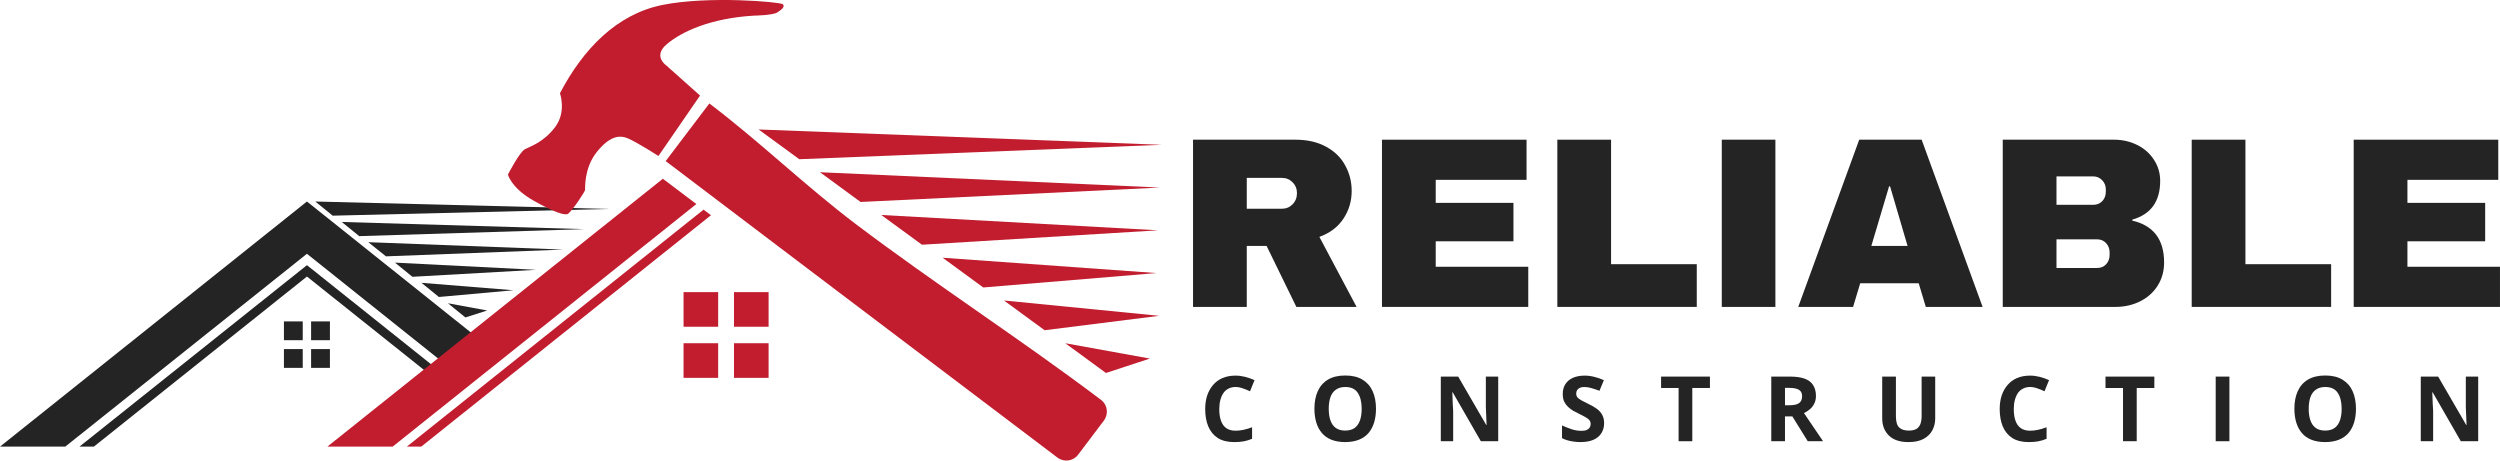
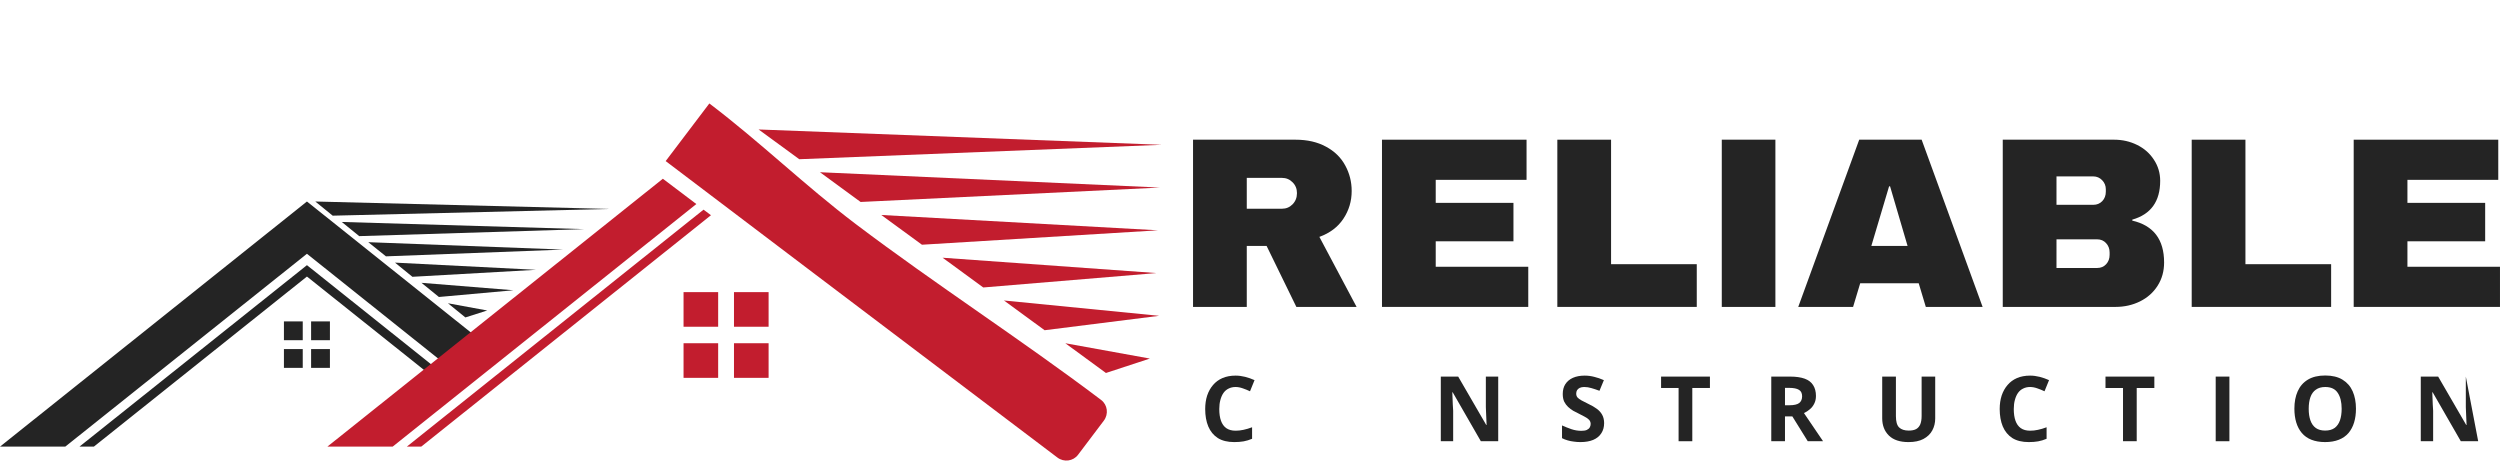
<svg xmlns="http://www.w3.org/2000/svg" xmlns:ns1="http://sodipodi.sourceforge.net/DTD/sodipodi-0.dtd" xmlns:ns2="http://www.inkscape.org/namespaces/inkscape" width="425.459" zoomAndPan="magnify" viewBox="0 0 319.094 58.785" height="78.379" preserveAspectRatio="xMidYMid" version="1.0" id="svg87" ns1:docname="RC logo full color horizontal for light bg .svg" ns2:version="1.3.1 (91b66b0, 2023-11-16)">
  <ns1:namedview id="namedview87" pagecolor="#ffffff" bordercolor="#000000" borderopacity="0.25" ns2:showpageshadow="2" ns2:pageopacity="0.0" ns2:pagecheckerboard="true" ns2:deskcolor="#d1d1d1" ns2:zoom="0.632" ns2:cx="214.39873" ns2:cy="39.556962" ns2:window-width="1392" ns2:window-height="1027" ns2:window-x="0" ns2:window-y="25" ns2:window-maximized="0" ns2:current-layer="svg87" />
  <defs id="defs4">
    <g id="g1" />
    <clipPath id="5fc5354df2">
      <rect x="0" width="173" y="0" height="35" id="rect1" />
    </clipPath>
    <clipPath id="d6be092478">
      <path d="M 153,44 H 324.879 V 60.641 H 153 Z m 0,0" clip-rule="nonzero" id="path1" />
    </clipPath>
    <clipPath id="57af14beaa">
      <rect x="0" width="172" y="0" height="17" id="rect2" />
    </clipPath>
    <clipPath id="d196e504ba">
      <path d="M 0.391,25 H 64 V 58 H 0.391 Z m 0,0" clip-rule="nonzero" id="path2" />
    </clipPath>
    <clipPath id="2041840da0">
      <path d="m 65,0.16 h 36 V 28 H 65 Z m 0,0" clip-rule="nonzero" id="path3" />
    </clipPath>
    <clipPath id="4cf2537749">
      <path d="m 85,13 h 57 V 59.105 H 85 Z m 0,0" clip-rule="nonzero" id="path4" />
    </clipPath>
    <clipPath id="b3ae032d7d">
      <rect x="0" width="325" y="0" height="61" id="rect4" />
    </clipPath>
  </defs>
  <g transform="translate(-0.391,-0.26)" id="g87">
    <g clip-path="url(#b3ae032d7d)" id="g86">
      <g transform="translate(149,12)" id="g30">
        <g clip-path="url(#5fc5354df2)" id="g29">
          <g fill="#242424" fill-opacity="1" id="g7">
            <g transform="translate(1.37,27.434)" id="g6">
              <g id="g5">
                <path d="m 22.547,-14.797 c 0,1.305 -0.355,2.484 -1.062,3.547 -0.699,1.055 -1.719,1.824 -3.062,2.312 l 4.75,8.938 h -7.688 L 11.688,-7.781 H 9.156 V 0 H 2.297 v -21.344 h 13.062 c 1.52,0 2.82,0.297 3.906,0.891 1.094,0.586 1.91,1.383 2.453,2.391 0.551,1 0.828,2.09 0.828,3.266 z m -6.984,0.281 c 0,-0.562 -0.188,-1.023 -0.562,-1.391 -0.367,-0.375 -0.82,-0.562 -1.359,-0.562 H 9.156 v 3.938 h 4.484 c 0.539,0 0.992,-0.188 1.359,-0.562 0.375,-0.383 0.562,-0.859 0.562,-1.422 z m 0,0" id="path5" />
              </g>
            </g>
          </g>
          <g fill="#242424" fill-opacity="1" id="g10">
            <g transform="translate(25.487,27.434)" id="g9">
              <g id="g8">
                <path d="M 2.297,-21.344 H 20.75 v 5.125 H 9.156 v 2.938 h 9.922 V -8.375 H 9.156 v 3.25 h 11.812 V 0 H 2.297 Z m 0,0" id="path7" />
              </g>
            </g>
          </g>
          <g fill="#242424" fill-opacity="1" id="g13">
            <g transform="translate(47.869,27.434)" id="g12">
              <g id="g11">
                <path d="M 2.297,-21.344 H 9.156 v 15.891 h 10.938 V 0 H 2.297 Z m 0,0" id="path10" />
              </g>
            </g>
          </g>
          <g fill="#242424" fill-opacity="1" id="g16">
            <g transform="translate(68.546,27.434)" id="g15">
              <g id="g14">
                <path d="m 2.609,0 v -21.344 h 6.844 V 0 Z m 0,0" id="path13" />
              </g>
            </g>
          </g>
          <g fill="#242424" fill-opacity="1" id="g19">
            <g transform="translate(80.604,27.434)" id="g18">
              <g id="g17">
                <path d="M 16.594,0 15.688,-3.016 H 8.219 L 7.312,0 h -7 L 8.094,-21.344 H 16.062 L 23.844,0 Z M 9.641,-7.781 h 4.625 l -2.234,-7.609 h -0.125 z m 0,0" id="path16" />
              </g>
            </g>
          </g>
          <g fill="#242424" fill-opacity="1" id="g22">
            <g transform="translate(104.722,27.434)" id="g21">
              <g id="g20">
                <path d="m 16.5,-21.344 c 1.07,0 2.055,0.227 2.953,0.672 0.906,0.449 1.617,1.078 2.141,1.891 0.531,0.805 0.797,1.699 0.797,2.688 0,2.625 -1.188,4.277 -3.562,4.953 v 0.125 c 2.707,0.625 4.062,2.406 4.062,5.344 0,1.117 -0.277,2.105 -0.828,2.969 -0.543,0.855 -1.293,1.523 -2.25,2 C 18.863,-0.234 17.82,0 16.688,0 H 2.297 v -21.344 z m -7.344,8.312 h 4.703 c 0.457,0 0.836,-0.156 1.141,-0.469 0.301,-0.32 0.453,-0.723 0.453,-1.203 v -0.312 c 0,-0.445 -0.156,-0.832 -0.469,-1.156 -0.312,-0.32 -0.688,-0.484 -1.125,-0.484 H 9.156 Z m 0,8.062 h 5.203 c 0.457,0 0.832,-0.156 1.125,-0.469 0.301,-0.32 0.453,-0.723 0.453,-1.203 v -0.312 c 0,-0.469 -0.152,-0.863 -0.453,-1.188 C 15.191,-8.461 14.816,-8.625 14.359,-8.625 H 9.156 Z m 0,0" id="path19" />
              </g>
            </g>
          </g>
          <g fill="#242424" fill-opacity="1" id="g25">
            <g transform="translate(128.839,27.434)" id="g24">
              <g id="g23">
                <path d="M 2.297,-21.344 H 9.156 v 15.891 h 10.938 V 0 H 2.297 Z m 0,0" id="path22" />
              </g>
            </g>
          </g>
          <g fill="#242424" fill-opacity="1" id="g28">
            <g transform="translate(149.516,27.434)" id="g27">
              <g id="g26">
                <path d="M 2.297,-21.344 H 20.75 v 5.125 H 9.156 v 2.938 h 9.922 V -8.375 H 9.156 v 3.25 h 11.812 V 0 H 2.297 Z m 0,0" id="path25" />
              </g>
            </g>
          </g>
        </g>
      </g>
      <g clip-path="url(#d6be092478)" id="g69">
        <g transform="translate(153,44)" id="g68">
          <g clip-path="url(#57af14beaa)" id="g67">
            <g fill="#242424" fill-opacity="1" id="g33">
              <g transform="translate(0.548,12.578)" id="g32">
                <g id="g31">
                  <path d="m 4.547,-6.922 c -0.336,0 -0.633,0.07 -0.891,0.203 -0.262,0.125 -0.48,0.312 -0.656,0.562 -0.168,0.242 -0.297,0.539 -0.391,0.891 -0.094,0.344 -0.141,0.73 -0.141,1.156 0,0.586 0.07,1.086 0.219,1.5 0.145,0.406 0.367,0.719 0.672,0.938 0.312,0.219 0.707,0.328 1.188,0.328 0.332,0 0.664,-0.035 1,-0.109 0.344,-0.07 0.711,-0.18 1.109,-0.328 V -0.312 C 6.289,-0.156 5.93,-0.047 5.578,0.016 5.223,0.078 4.82,0.109 4.375,0.109 3.531,0.109 2.832,-0.062 2.281,-0.406 1.738,-0.758 1.332,-1.254 1.062,-1.891 c -0.262,-0.633 -0.391,-1.375 -0.391,-2.219 0,-0.625 0.082,-1.195 0.25,-1.719 0.176,-0.52 0.426,-0.969 0.75,-1.344 C 1.992,-7.555 2.395,-7.852 2.875,-8.062 3.363,-8.27 3.922,-8.375 4.547,-8.375 c 0.406,0 0.812,0.055 1.219,0.156 0.414,0.105 0.816,0.246 1.203,0.422 L 6.391,-6.375 C 6.086,-6.52 5.781,-6.645 5.469,-6.75 5.156,-6.863 4.848,-6.922 4.547,-6.922 Z m 0,0" id="path30" />
                </g>
              </g>
            </g>
            <g fill="#242424" fill-opacity="1" id="g36">
              <g transform="translate(14.488,12.578)" id="g35">
                <g id="g34">
-                   <path d="m 8.531,-4.141 c 0,0.637 -0.078,1.215 -0.234,1.734 -0.156,0.523 -0.398,0.977 -0.719,1.359 -0.324,0.375 -0.734,0.664 -1.234,0.859 -0.492,0.195 -1.074,0.297 -1.75,0.297 -0.668,0 -1.25,-0.102 -1.75,-0.297 C 2.352,-0.383 1.945,-0.672 1.625,-1.047 1.301,-1.43 1.062,-1.883 0.906,-2.406 0.75,-2.926 0.672,-3.508 0.672,-4.156 0.672,-5.008 0.812,-5.75 1.094,-6.375 1.375,-7.008 1.805,-7.504 2.391,-7.859 c 0.582,-0.352 1.32,-0.531 2.219,-0.531 0.895,0 1.629,0.18 2.203,0.531 0.582,0.355 1.016,0.852 1.297,1.484 0.281,0.637 0.422,1.383 0.422,2.234 z m -6.031,0 c 0,0.574 0.07,1.07 0.219,1.484 0.145,0.418 0.375,0.742 0.688,0.969 0.312,0.219 0.707,0.328 1.188,0.328 0.5,0 0.898,-0.109 1.203,-0.328 0.312,-0.227 0.539,-0.551 0.688,-0.969 0.145,-0.414 0.219,-0.91 0.219,-1.484 0,-0.863 -0.168,-1.539 -0.5,-2.031 -0.324,-0.5 -0.855,-0.75 -1.594,-0.75 -0.492,0 -0.891,0.117 -1.203,0.344 C 3.094,-6.359 2.863,-6.039 2.719,-5.625 2.57,-5.207 2.5,-4.711 2.5,-4.141 Z m 0,0" id="path33" />
-                 </g>
+                   </g>
              </g>
            </g>
            <g fill="#242424" fill-opacity="1" id="g39">
              <g transform="translate(30.261,12.578)" id="g38">
                <g id="g37">
                  <path d="M 8.359,0 H 6.141 L 2.547,-6.25 H 2.5 c 0.008,0.262 0.02,0.527 0.031,0.797 0.008,0.262 0.02,0.523 0.031,0.781 0.008,0.262 0.023,0.523 0.047,0.781 V 0 H 1.031 V -8.25 H 3.25 l 3.578,6.172 H 6.875 c -0.012,-0.25 -0.023,-0.5 -0.031,-0.75 C 6.832,-3.086 6.82,-3.344 6.812,-3.594 c -0.012,-0.25 -0.023,-0.5 -0.031,-0.75 V -8.25 h 1.578 z m 0,0" id="path36" />
                </g>
              </g>
            </g>
            <g fill="#242424" fill-opacity="1" id="g42">
              <g transform="translate(46.232,12.578)" id="g41">
                <g id="g40">
                  <path d="m 5.906,-2.297 c 0,0.492 -0.121,0.918 -0.359,1.281 -0.23,0.367 -0.574,0.648 -1.031,0.844 -0.449,0.188 -0.996,0.281 -1.641,0.281 -0.293,0 -0.574,-0.023 -0.844,-0.062 C 1.758,0.016 1.5,-0.035 1.25,-0.109 1,-0.18 0.758,-0.273 0.531,-0.391 v -1.625 c 0.395,0.18 0.801,0.34 1.219,0.484 0.414,0.137 0.832,0.203 1.25,0.203 0.289,0 0.52,-0.035 0.688,-0.109 0.176,-0.082 0.301,-0.188 0.375,-0.312 0.082,-0.133 0.125,-0.285 0.125,-0.453 0,-0.207 -0.07,-0.383 -0.203,-0.531 C 3.848,-2.879 3.656,-3.016 3.406,-3.141 3.164,-3.273 2.895,-3.414 2.594,-3.562 2.395,-3.656 2.18,-3.766 1.953,-3.891 1.734,-4.023 1.52,-4.188 1.312,-4.375 1.113,-4.562 0.945,-4.785 0.812,-5.047 0.688,-5.316 0.625,-5.645 0.625,-6.031 c 0,-0.488 0.109,-0.906 0.328,-1.25 0.227,-0.352 0.551,-0.625 0.969,-0.812 0.426,-0.188 0.926,-0.281 1.5,-0.281 0.426,0 0.832,0.055 1.219,0.156 C 5.035,-8.125 5.445,-7.984 5.875,-7.797 L 5.312,-6.438 C 4.926,-6.582 4.582,-6.695 4.281,-6.781 3.977,-6.875 3.672,-6.922 3.359,-6.922 c -0.219,0 -0.406,0.039 -0.562,0.109 -0.148,0.074 -0.262,0.172 -0.344,0.297 -0.074,0.125 -0.109,0.273 -0.109,0.438 0,0.199 0.055,0.367 0.172,0.5 0.113,0.125 0.285,0.25 0.516,0.375 0.227,0.125 0.516,0.273 0.859,0.438 0.426,0.199 0.785,0.406 1.078,0.625 0.301,0.219 0.531,0.477 0.688,0.766 0.164,0.293 0.25,0.652 0.25,1.078 z m 0,0" id="path39" />
                </g>
              </g>
            </g>
            <g fill="#242424" fill-opacity="1" id="g45">
              <g transform="translate(59.174,12.578)" id="g44">
                <g id="g43">
                  <path d="m 4.219,0 h -1.75 V -6.797 H 0.234 V -8.25 H 6.469 v 1.453 h -2.25 z m 0,0" id="path42" />
                </g>
              </g>
            </g>
            <g fill="#242424" fill-opacity="1" id="g48">
              <g transform="translate(72.442,12.578)" id="g47">
                <g id="g46">
                  <path d="m 3.438,-8.25 c 0.75,0 1.367,0.09 1.859,0.266 0.488,0.18 0.848,0.453 1.078,0.828 0.238,0.367 0.359,0.824 0.359,1.375 0,0.375 -0.074,0.703 -0.219,0.984 -0.137,0.281 -0.324,0.523 -0.562,0.719 -0.23,0.199 -0.48,0.359 -0.75,0.484 L 7.641,0 H 5.688 L 3.719,-3.172 H 2.781 V 0 h -1.75 v -8.25 z m -0.125,1.438 H 2.781 v 2.219 h 0.578 c 0.57,0 0.984,-0.094 1.234,-0.281 0.25,-0.195 0.375,-0.484 0.375,-0.859 0,-0.395 -0.137,-0.672 -0.406,-0.828 -0.262,-0.164 -0.68,-0.25 -1.25,-0.25 z m 0,0" id="path45" />
                </g>
              </g>
            </g>
            <g fill="#242424" fill-opacity="1" id="g51">
              <g transform="translate(86.648,12.578)" id="g50">
                <g id="g49">
                  <path d="m 7.75,-8.25 v 5.344 c 0,0.562 -0.125,1.074 -0.375,1.531 -0.25,0.461 -0.633,0.824 -1.141,1.094 -0.5,0.262 -1.133,0.391 -1.891,0.391 -1.094,0 -1.93,-0.273 -2.5,-0.828 C 1.27,-1.281 0.984,-2.02 0.984,-2.938 V -8.25 h 1.75 v 5.047 c 0,0.688 0.133,1.168 0.406,1.438 0.281,0.273 0.691,0.406 1.234,0.406 0.383,0 0.695,-0.062 0.938,-0.188 0.238,-0.133 0.414,-0.336 0.531,-0.609 0.113,-0.281 0.172,-0.633 0.172,-1.062 V -8.25 Z m 0,0" id="path48" />
                </g>
              </g>
            </g>
            <g fill="#242424" fill-opacity="1" id="g54">
              <g transform="translate(101.958,12.578)" id="g53">
                <g id="g52">
                  <path d="m 4.547,-6.922 c -0.336,0 -0.633,0.07 -0.891,0.203 -0.262,0.125 -0.48,0.312 -0.656,0.562 -0.168,0.242 -0.297,0.539 -0.391,0.891 -0.094,0.344 -0.141,0.73 -0.141,1.156 0,0.586 0.07,1.086 0.219,1.5 0.145,0.406 0.367,0.719 0.672,0.938 0.312,0.219 0.707,0.328 1.188,0.328 0.332,0 0.664,-0.035 1,-0.109 0.344,-0.07 0.711,-0.18 1.109,-0.328 V -0.312 C 6.289,-0.156 5.93,-0.047 5.578,0.016 5.223,0.078 4.82,0.109 4.375,0.109 3.531,0.109 2.832,-0.062 2.281,-0.406 1.738,-0.758 1.332,-1.254 1.062,-1.891 c -0.262,-0.633 -0.391,-1.375 -0.391,-2.219 0,-0.625 0.082,-1.195 0.25,-1.719 0.176,-0.52 0.426,-0.969 0.75,-1.344 C 1.992,-7.555 2.395,-7.852 2.875,-8.062 3.363,-8.27 3.922,-8.375 4.547,-8.375 c 0.406,0 0.812,0.055 1.219,0.156 0.414,0.105 0.816,0.246 1.203,0.422 L 6.391,-6.375 C 6.086,-6.52 5.781,-6.645 5.469,-6.75 5.156,-6.863 4.848,-6.922 4.547,-6.922 Z m 0,0" id="path51" />
                </g>
              </g>
            </g>
            <g fill="#242424" fill-opacity="1" id="g57">
              <g transform="translate(115.899,12.578)" id="g56">
                <g id="g55">
                  <path d="m 4.219,0 h -1.75 V -6.797 H 0.234 V -8.25 H 6.469 v 1.453 h -2.25 z m 0,0" id="path54" />
                </g>
              </g>
            </g>
            <g fill="#242424" fill-opacity="1" id="g60">
              <g transform="translate(129.168,12.578)" id="g59">
                <g id="g58">
                  <path d="m 1.031,0 v -8.25 h 1.75 V 0 Z m 0,0" id="path57" />
                </g>
              </g>
            </g>
            <g fill="#242424" fill-opacity="1" id="g63">
              <g transform="translate(139.571,12.578)" id="g62">
                <g id="g61">
                  <path d="m 8.531,-4.141 c 0,0.637 -0.078,1.215 -0.234,1.734 -0.156,0.523 -0.398,0.977 -0.719,1.359 -0.324,0.375 -0.734,0.664 -1.234,0.859 -0.492,0.195 -1.074,0.297 -1.75,0.297 -0.668,0 -1.25,-0.102 -1.75,-0.297 C 2.352,-0.383 1.945,-0.672 1.625,-1.047 1.301,-1.43 1.062,-1.883 0.906,-2.406 0.75,-2.926 0.672,-3.508 0.672,-4.156 0.672,-5.008 0.812,-5.75 1.094,-6.375 1.375,-7.008 1.805,-7.504 2.391,-7.859 c 0.582,-0.352 1.32,-0.531 2.219,-0.531 0.895,0 1.629,0.18 2.203,0.531 0.582,0.355 1.016,0.852 1.297,1.484 0.281,0.637 0.422,1.383 0.422,2.234 z m -6.031,0 c 0,0.574 0.07,1.07 0.219,1.484 0.145,0.418 0.375,0.742 0.688,0.969 0.312,0.219 0.707,0.328 1.188,0.328 0.5,0 0.898,-0.109 1.203,-0.328 0.312,-0.227 0.539,-0.551 0.688,-0.969 0.145,-0.414 0.219,-0.91 0.219,-1.484 0,-0.863 -0.168,-1.539 -0.5,-2.031 -0.324,-0.5 -0.855,-0.75 -1.594,-0.75 -0.492,0 -0.891,0.117 -1.203,0.344 C 3.094,-6.359 2.863,-6.039 2.719,-5.625 2.57,-5.207 2.5,-4.711 2.5,-4.141 Z m 0,0" id="path60" />
                </g>
              </g>
            </g>
            <g fill="#242424" fill-opacity="1" id="g66">
              <g transform="translate(155.344,12.578)" id="g65">
                <g id="g64">
-                   <path d="M 8.359,0 H 6.141 L 2.547,-6.25 H 2.5 c 0.008,0.262 0.02,0.527 0.031,0.797 0.008,0.262 0.02,0.523 0.031,0.781 0.008,0.262 0.023,0.523 0.047,0.781 V 0 H 1.031 V -8.25 H 3.25 l 3.578,6.172 H 6.875 c -0.012,-0.25 -0.023,-0.5 -0.031,-0.75 C 6.832,-3.086 6.82,-3.344 6.812,-3.594 c -0.012,-0.25 -0.023,-0.5 -0.031,-0.75 V -8.25 h 1.578 z m 0,0" id="path63" />
+                   <path d="M 8.359,0 H 6.141 L 2.547,-6.25 H 2.5 c 0.008,0.262 0.02,0.527 0.031,0.797 0.008,0.262 0.02,0.523 0.031,0.781 0.008,0.262 0.023,0.523 0.047,0.781 V 0 H 1.031 V -8.25 H 3.25 l 3.578,6.172 H 6.875 c -0.012,-0.25 -0.023,-0.5 -0.031,-0.75 C 6.832,-3.086 6.82,-3.344 6.812,-3.594 c -0.012,-0.25 -0.023,-0.5 -0.031,-0.75 V -8.25 z m 0,0" id="path63" />
                </g>
              </g>
            </g>
          </g>
        </g>
      </g>
      <g clip-path="url(#d196e504ba)" id="g70">
        <path fill="#242424" d="M 39.566,34.105 10.531,57.266 h 1.84 l 27.195,-21.707 17.883,14.266 0.918,-0.711 z m 0,-8.125 -39.176,31.285 h 8.332 l 30.844,-24.613 19.719,15.746 4.184,-3.32 z m 0,0" fill-opacity="1" fill-rule="evenodd" id="path69" />
      </g>
      <path fill="#242424" d="M 40.098,44.812 H 42.5 v 2.402 h -2.402 z m 0,-3.531 H 42.5 v 2.402 h -2.402 z m -3.469,3.531 h 2.402 v 2.402 h -2.402 z m 0,-3.531 h 2.402 v 2.402 h -2.402 z m 0,0" fill-opacity="1" fill-rule="evenodd" id="path70" />
      <path fill="#242424" d="m 40.633,25.98 37.574,0.949 -35.352,0.859 z m 0,0" fill-opacity="1" fill-rule="evenodd" id="path71" />
      <path fill="#242424" d="m 44.012,28.59 30.961,0.918 -28.734,0.891 z m 0,0" fill-opacity="1" fill-rule="evenodd" id="path72" />
      <path fill="#242424" d="m 47.395,31.172 24.883,0.945 -22.629,0.863 z m 0,0" fill-opacity="1" fill-rule="evenodd" id="path73" />
      <path fill="#242424" d="m 50.805,33.781 18,0.918 -15.777,0.891 z m 0,0" fill-opacity="1" fill-rule="evenodd" id="path74" />
      <path fill="#242424" d="m 54.184,36.359 11.746,0.949 -9.52,0.859 z m 0,0" fill-opacity="1" fill-rule="evenodd" id="path75" />
      <path fill="#242424" d="m 57.566,38.969 5.012,0.922 -2.789,0.887 z m 0,0" fill-opacity="1" fill-rule="evenodd" id="path76" />
      <path fill="#c21d2e" d="M 90.188,27.02 52.316,57.266 H 54.156 L 91.137,27.73 Z M 84.996,23.074 42.176,57.266 h 8.332 L 89.27,26.305 Z m 0,0" fill-opacity="1" fill-rule="evenodd" id="path77" />
      <g clip-path="url(#2041840da0)" id="g78">
-         <path fill="#c21d2e" d="m 68.125,25.652 c 0,0 4.121,2.465 4.805,1.871 0.68,-0.594 2.074,-2.758 2.133,-2.996 0.031,-0.238 -0.148,-2.758 1.453,-4.805 1.602,-2.016 2.848,-2.312 4.062,-1.781 1.219,0.535 3.855,2.227 3.855,2.227 l 5.309,-7.711 -4.359,-3.887 c 0,0 -1.719,-1.184 0.18,-2.727 1.867,-1.543 5.484,-3.262 11.09,-3.59 0,0 2.344,-0.027 2.965,-0.414 0.625,-0.414 0.98,-0.742 0.684,-1.039 -0.328,-0.297 -9.492,-1.098 -15.363,0.09 -5.871,1.188 -10.141,5.664 -13.078,11.27 0,0 0.859,2.371 -0.621,4.328 -1.512,1.988 -3.203,2.465 -3.855,2.82 -0.684,0.355 -2.164,3.23 -2.164,3.23 0,0 0.383,1.574 2.906,3.113 z m 0,0" fill-opacity="1" fill-rule="evenodd" id="path78" />
-       </g>
+         </g>
      <g clip-path="url(#4cf2537749)" id="g79">
        <path fill="#c21d2e" d="m 90.93,13.465 c 6.465,4.895 12.219,10.5 18.684,15.391 10.199,7.711 21.113,14.742 31.316,22.449 0.832,0.625 0.977,1.812 0.355,2.641 l -3.293,4.359 c -0.621,0.832 -1.809,0.98 -2.637,0.355 C 125.035,50.863 114.742,43.062 104.422,35.262 98.078,30.457 91.699,25.625 85.355,20.82 Z m 0,0" fill-opacity="1" fill-rule="evenodd" id="path79" />
      </g>
      <path fill="#c21d2e" d="m 94.074,44.07 h 4.418 v 4.418 h -4.418 z m 0,-6.523 h 4.418 v 4.418 h -4.418 z m -6.438,6.523 h 4.418 v 4.418 h -4.418 z m 0,-6.523 h 4.418 v 4.418 h -4.418 z m 0,0" fill-opacity="1" fill-rule="evenodd" id="path80" />
      <path fill="#c21d2e" d="m 97.215,16.785 51.453,1.957 -46.262,1.84 z m 0,0" fill-opacity="1" fill-rule="evenodd" id="path81" />
      <path fill="#c21d2e" d="m 105.047,22.242 43.387,1.957 -38.199,1.84 z m 0,0" fill-opacity="1" fill-rule="evenodd" id="path82" />
      <path fill="#c21d2e" d="m 112.875,27.699 35.32,1.957 -30.129,1.84 z m 0,0" fill-opacity="1" fill-rule="evenodd" id="path83" />
      <path fill="#c21d2e" d="m 120.703,33.156 27.285,1.957 -22.094,1.84 z m 0,0" fill-opacity="1" fill-rule="evenodd" id="path84" />
      <path fill="#c21d2e" d="m 128.531,38.613 19.812,1.957 -14.621,1.84 z m 0,0" fill-opacity="1" fill-rule="evenodd" id="path85" />
      <path fill="#c21d2e" d="m 136.363,44.07 10.793,1.957 -5.605,1.84 z m 0,0" fill-opacity="1" fill-rule="evenodd" id="path86" />
    </g>
  </g>
</svg>